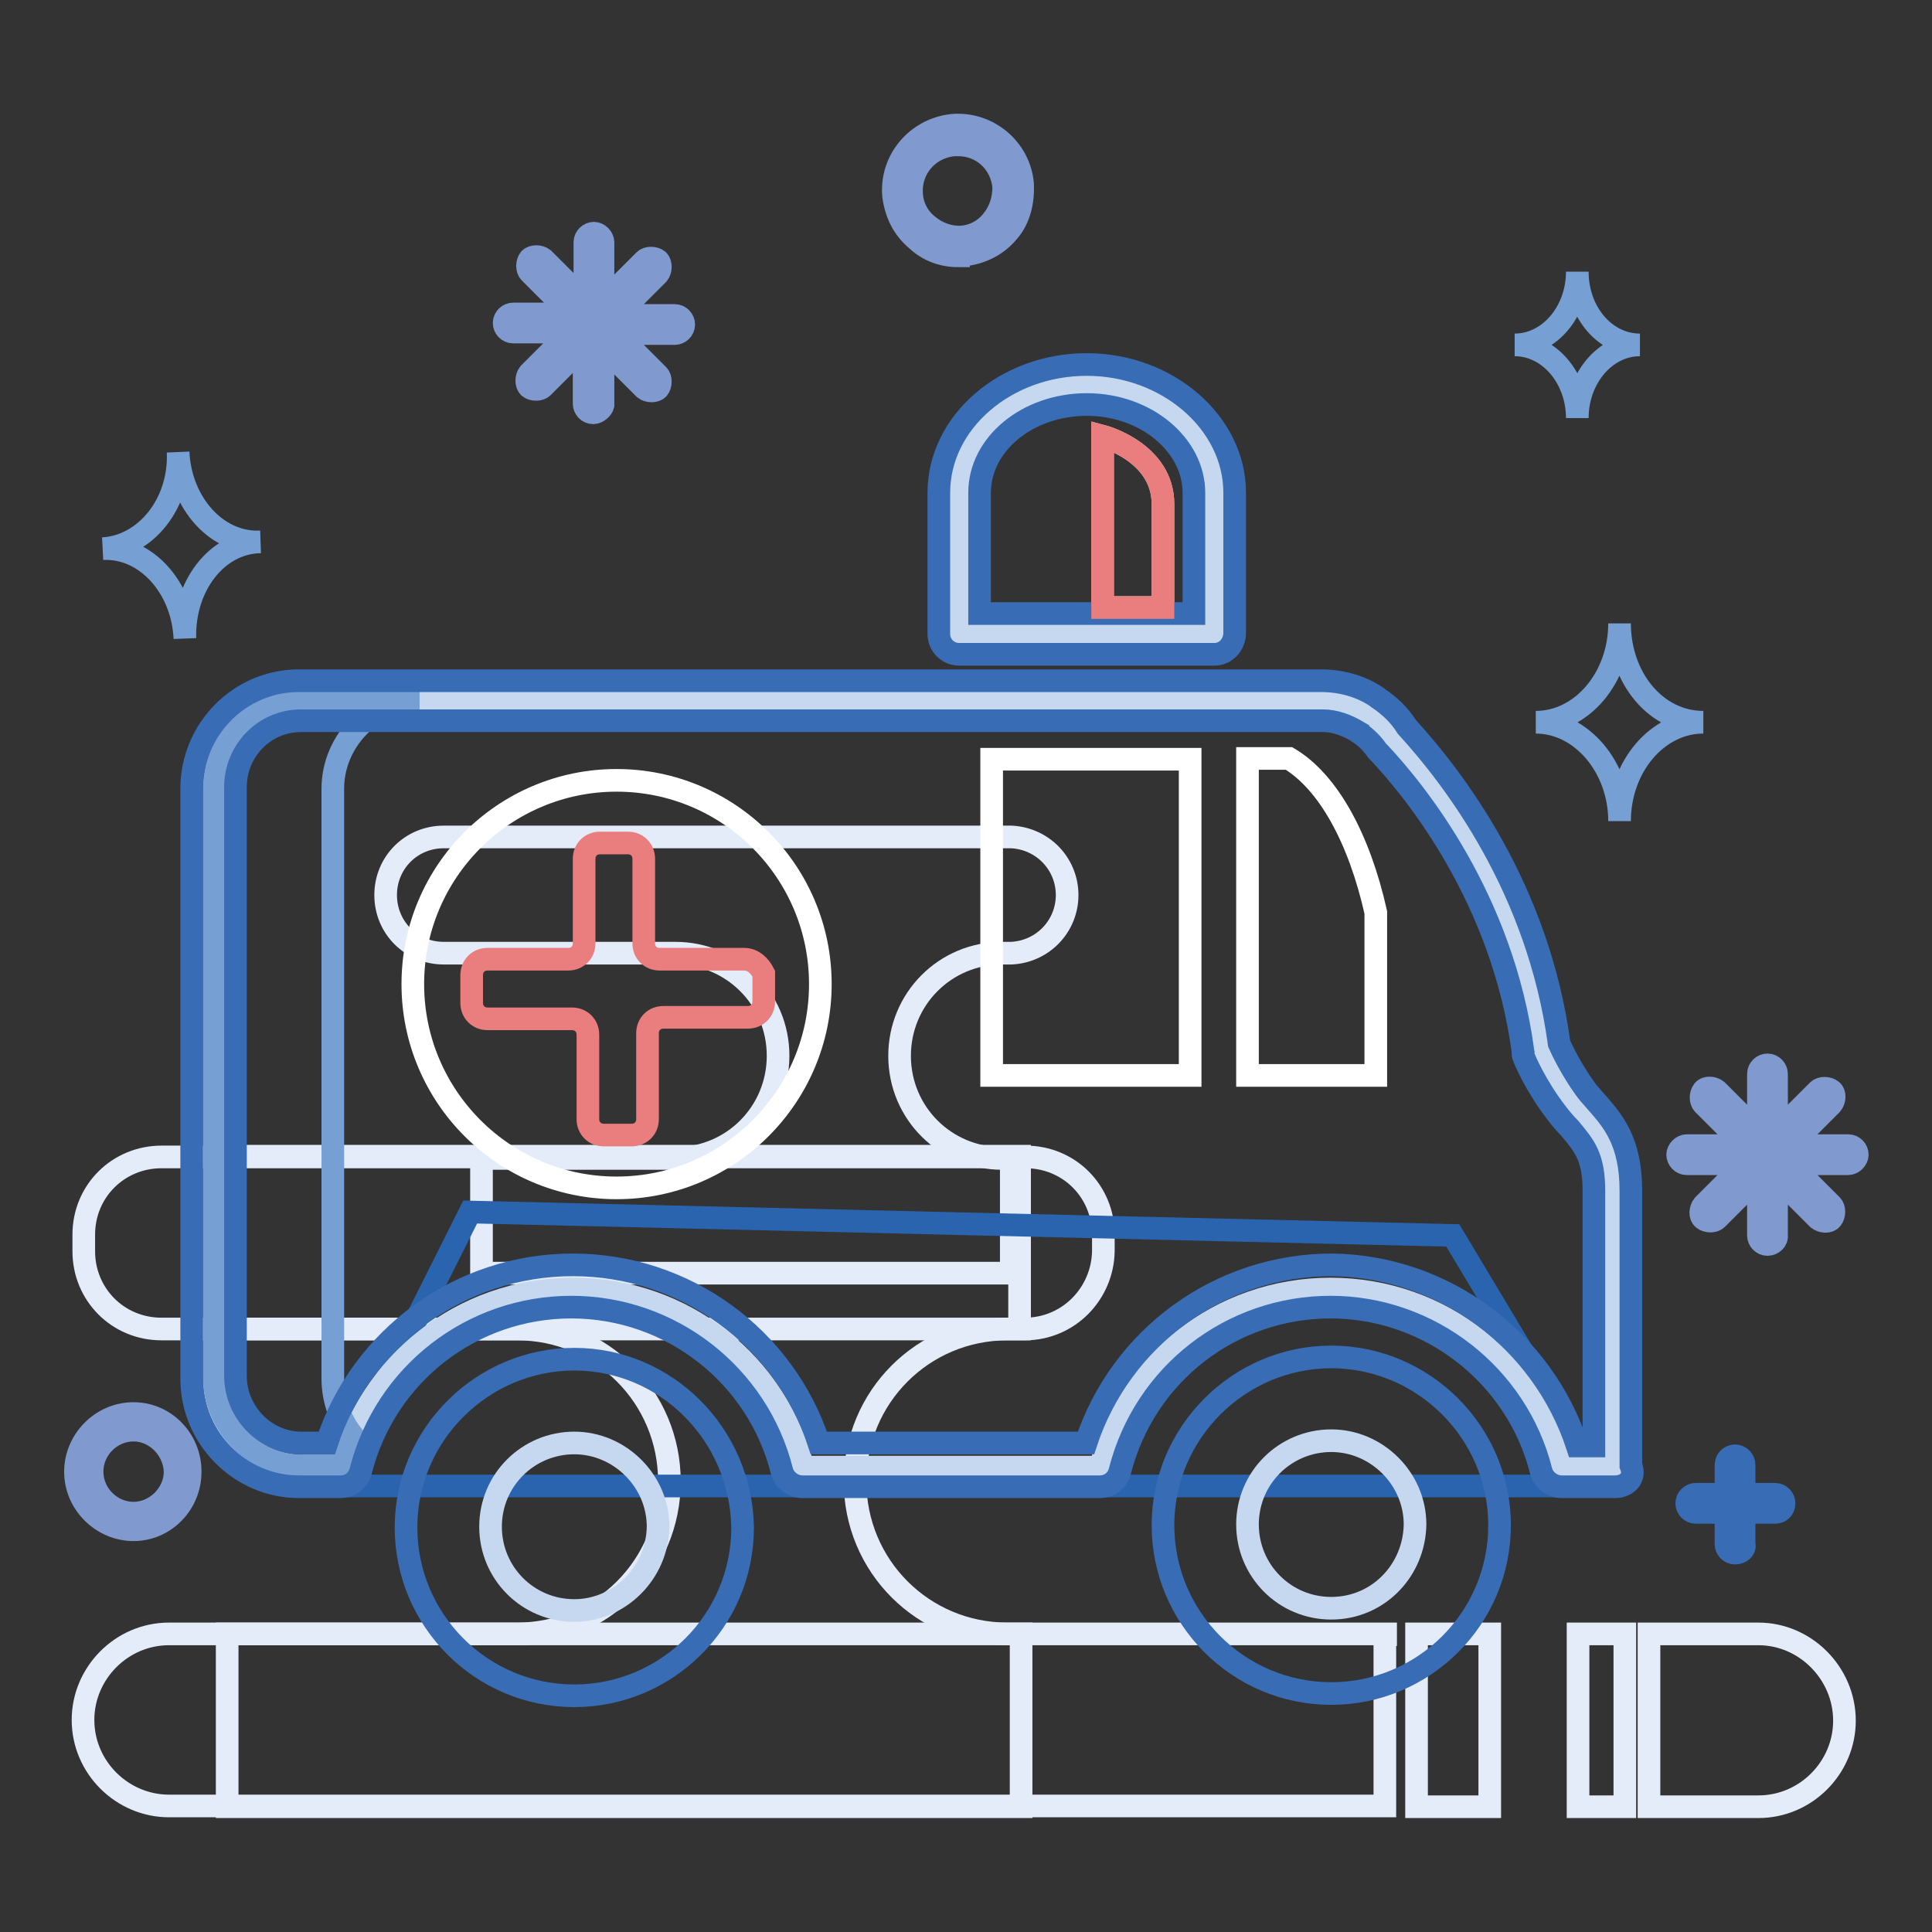
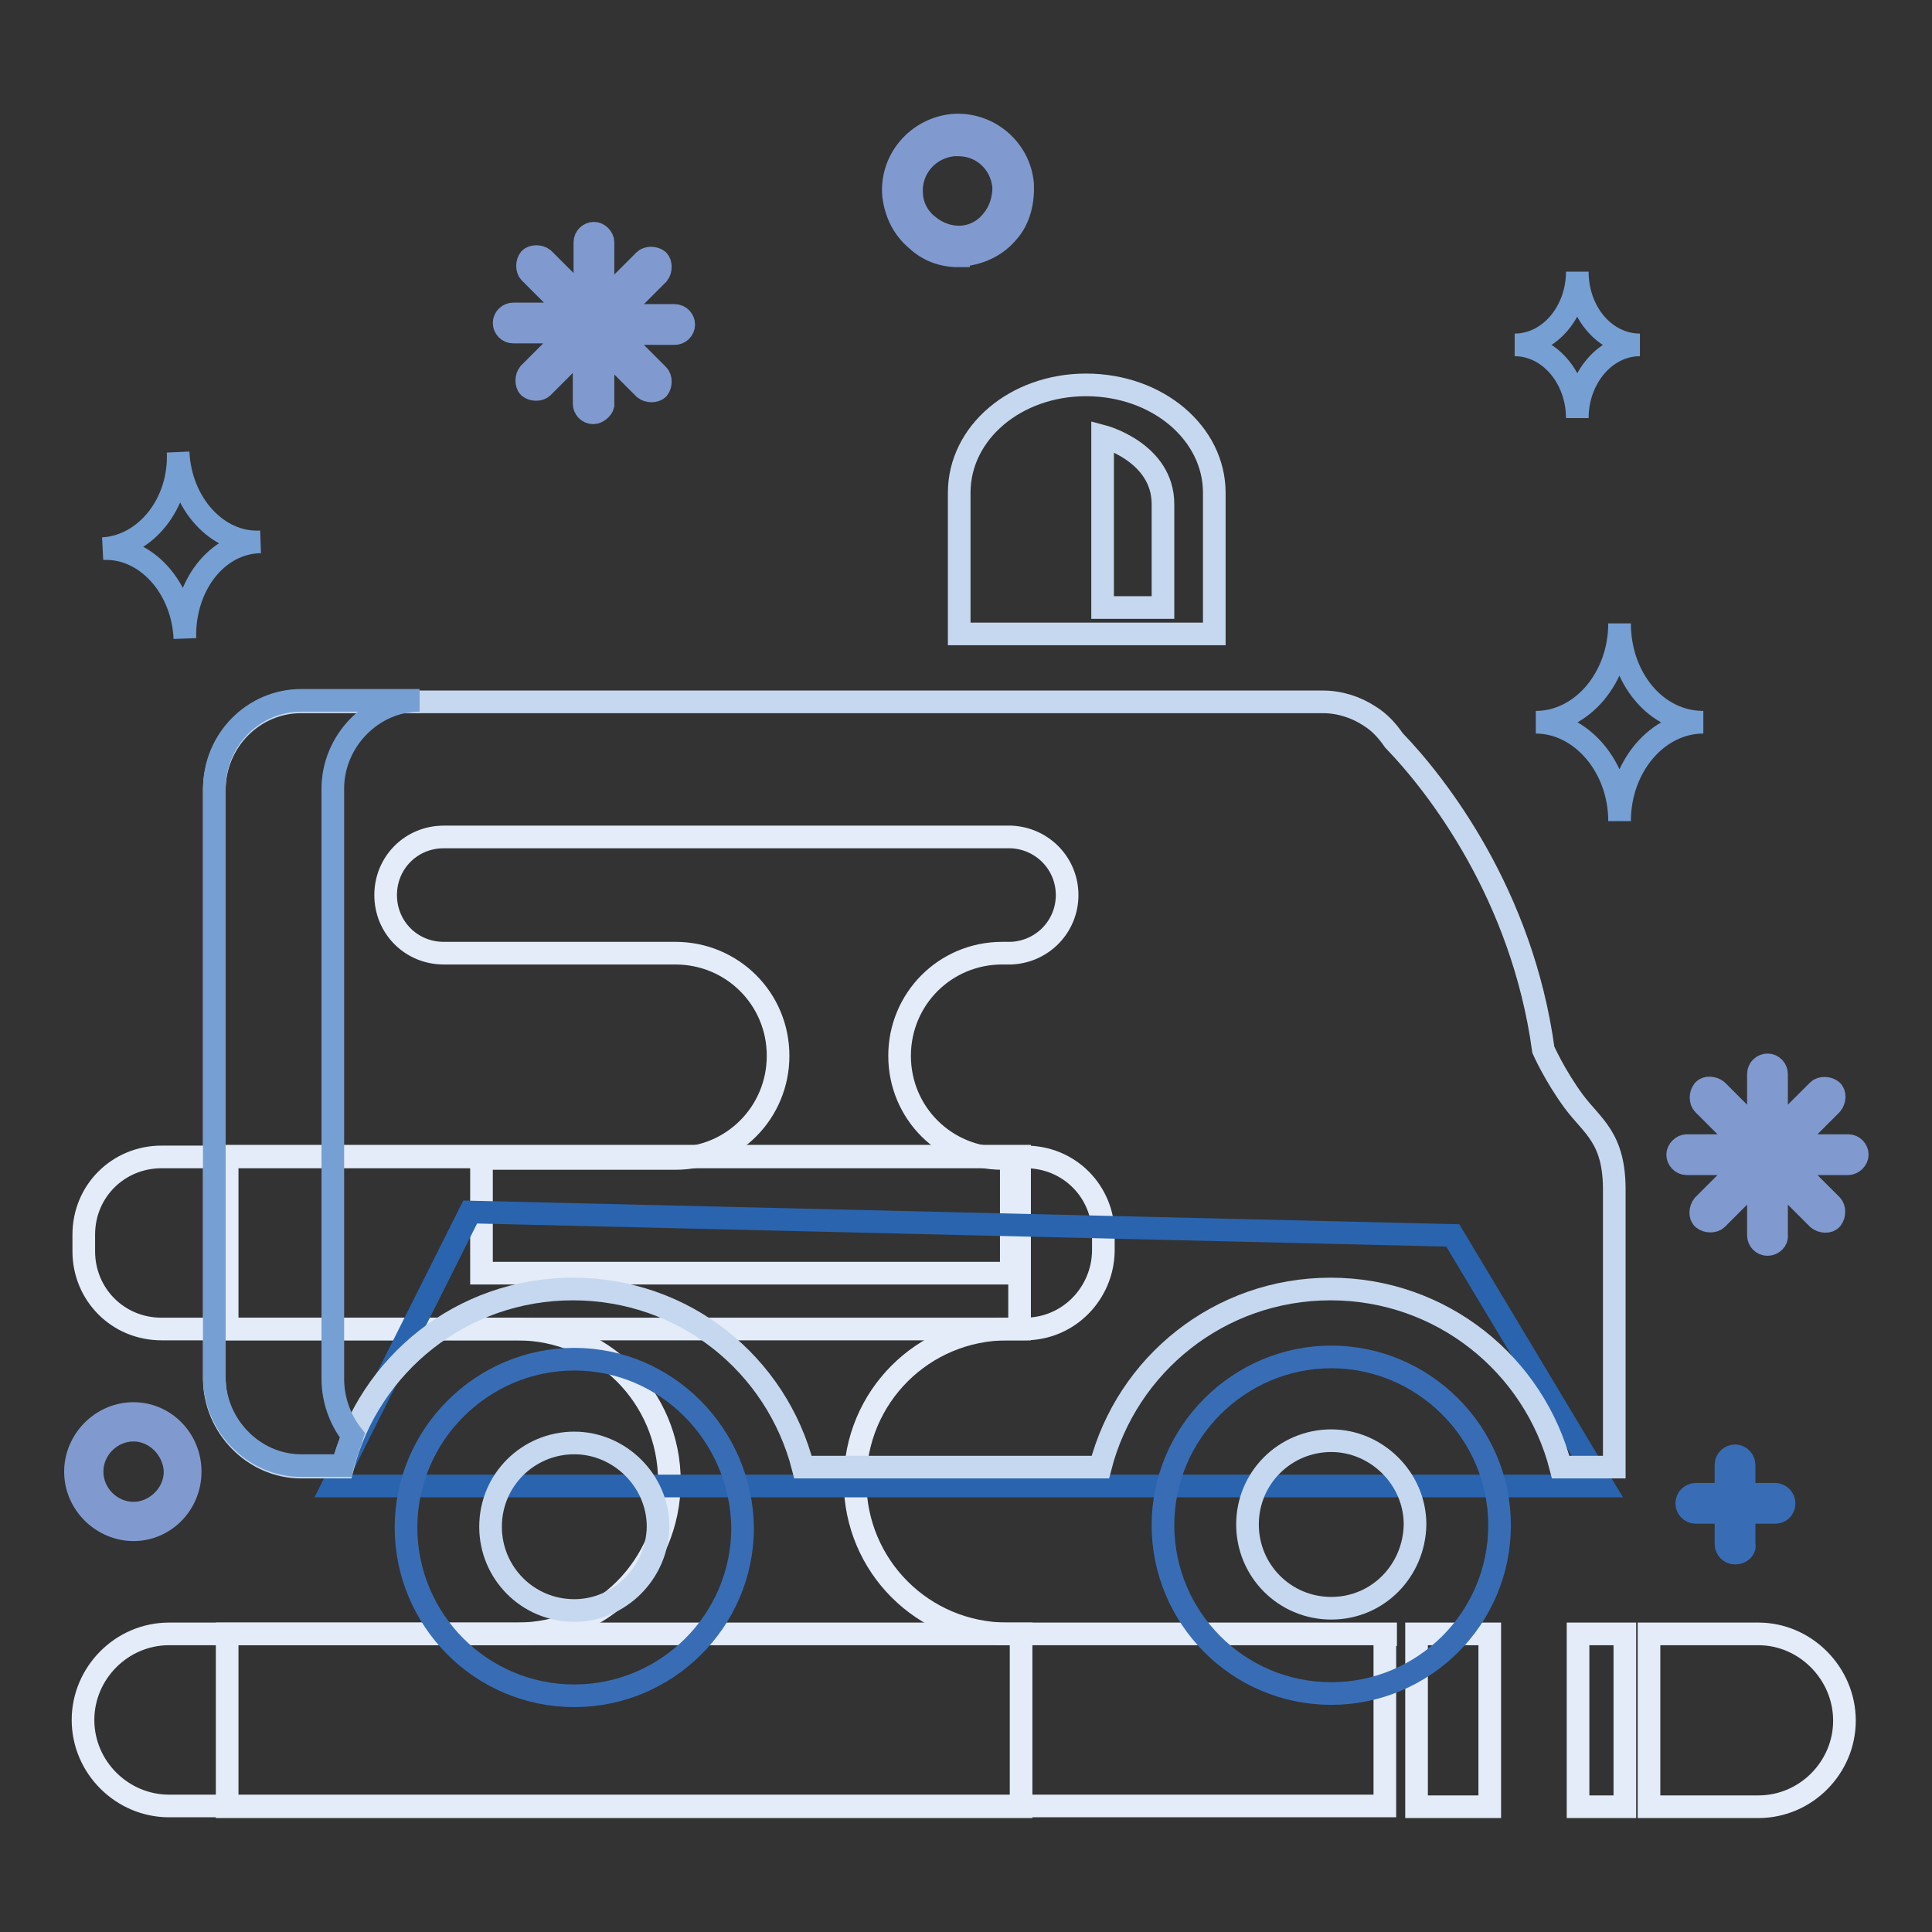
<svg xmlns="http://www.w3.org/2000/svg" version="1.1" x="0px" y="0px" viewBox="0 0 256 256" enable-background="new 0 0 256 256" xml:space="preserve">
  <rect x="0" y="0" width="256" height="256" fill="#333333" stroke="none" />
  <g>
    <path stroke-width="3" fill-opacity="0" stroke="#e3ecf8" d="M135.8,176.1H21.4c-5.8,0-10.3-4.6-10.3-10.3v-2.2c0-5.8,4.6-10.3,10.3-10.3h114.5 c5.8,0,10.3,4.6,10.3,10.3v2.2C146.1,171.4,141.6,176.1,135.8,176.1z" />
    <path stroke-width="3" fill-opacity="0" stroke="#e3ecf8" d="M135.1,216.5h-1.6c-11.2,0-20.2-9-20.2-20.2s9-20.2,20.2-20.2h1.6v-22.9h-105v22.9h38.4 c11.2,0,20.2,9,20.2,20.2s-9,20.2-20.2,20.2H30.1v22.9h105.2v-22.9H135.1z" />
    <path stroke-width="3" fill-opacity="0" stroke="#e3ecf8" d="M141.4,118.6c0-4.1-3.2-7.5-7.4-7.7H58.8c-4.3,0-7.7,3.4-7.7,7.7s3.4,7.7,7.7,7.7h30.7 c7.5,0,13.6,6,13.6,13.6c0,7.5-6,13.6-13.6,13.6H63.8v15.2H134v-15.2h-1.2c-7.5,0-13.6-6-13.6-13.6c0-7.5,6-13.6,13.6-13.6h1.2 C138.2,126.1,141.4,122.7,141.4,118.6z M183.6,216.5H22.4c-6.3,0-11.4,5.2-11.4,11.4c0,6.3,5.2,11.4,11.4,11.4h161.1v-22.7H183.6z  M187.7,216.5h9.7v22.9h-9.7V216.5z M209.1,216.5h6.2v22.9h-6.2V216.5z M233,216.5h-14.5v22.9H233c6.3,0,11.4-5.2,11.4-11.4 C244.4,221.7,239.2,216.5,233,216.5z" />
    <path stroke-width="3" fill-opacity="0" stroke="#386db6" d="M235.2,200.4h-10.5c-0.7,0-1.2-0.6-1.2-1.2c0-0.7,0.6-1.2,1.2-1.2h10.5c0.7,0,1.2,0.6,1.2,1.2 C236.4,200,235.8,200.4,235.2,200.4z" />
    <path stroke-width="3" fill-opacity="0" stroke="#386db6" d="M229.9,205.8c-0.7,0-1.2-0.6-1.2-1.2v-10.5c0-0.7,0.6-1.2,1.2-1.2c0.7,0,1.2,0.6,1.2,1.2v10.5 C231.3,205.2,230.7,205.8,229.9,205.8z" />
    <path stroke-width="3" fill-opacity="0" stroke="#809acf" d="M127,33.9c-2.1,0-4-0.7-5.5-2.1c-1.8-1.5-2.8-3.5-3.1-5.9c-0.4-4.7,3.1-8.8,7.8-9.3 c4.7-0.4,8.9,3.1,9.3,7.8c0.1,2.2-0.4,4.6-1.9,6.3c-1.5,1.8-3.5,2.8-5.9,3.1H127L127,33.9z M127,19.2h-0.6 c-3.4,0.3-5.9,3.2-5.6,6.6c0.1,1.6,0.9,3.1,2.2,4.1c1.2,1,2.8,1.6,4.4,1.5c1.6-0.1,3.1-0.9,4.1-2.2c1-1.2,1.5-2.8,1.5-4.4 C132.7,21.5,130.1,19.2,127,19.2z" />
-     <path stroke-width="3" fill-opacity="0" stroke="#809acf" d="M78.6,54.7c-0.7,0-1.2-0.6-1.2-1.2v-7.7l-5.5,5.5c-0.4,0.4-1.3,0.4-1.8,0c-0.4-0.4-0.4-1.3,0-1.8l5.5-5.5 H68c-0.7,0-1.2-0.6-1.2-1.2c0-0.7,0.6-1.2,1.2-1.2h7.7l-5.5-5.5c-0.4-0.4-0.4-1.3,0-1.8c0.4-0.4,1.3-0.4,1.8,0l5.5,5.5v-7.7 c0-0.7,0.6-1.2,1.2-1.2s1.2,0.6,1.2,1.2V40l5.5-5.5c0.4-0.4,1.3-0.4,1.8,0c0.4,0.4,0.4,1.3,0,1.8l-5.5,5.5h7.7 c0.7,0,1.2,0.6,1.2,1.2c0,0.7-0.6,1.2-1.2,1.2h-7.7l5.5,5.5c0.4,0.4,0.4,1.3,0,1.8c-0.4,0.4-1.3,0.4-1.8,0l-5.5-5.5v7.7 C79.8,54.1,79.2,54.7,78.6,54.7z" />
+     <path stroke-width="3" fill-opacity="0" stroke="#809acf" d="M78.6,54.7c-0.7,0-1.2-0.6-1.2-1.2v-7.7l-5.5,5.5c-0.4,0.4-1.3,0.4-1.8,0c-0.4-0.4-0.4-1.3,0-1.8l5.5-5.5 H68c-0.7,0-1.2-0.6-1.2-1.2c0-0.7,0.6-1.2,1.2-1.2h7.7l-5.5-5.5c-0.4-0.4-0.4-1.3,0-1.8c0.4-0.4,1.3-0.4,1.8,0l5.5,5.5v-7.7 c0-0.7,0.6-1.2,1.2-1.2s1.2,0.6,1.2,1.2V40l5.5-5.5c0.4-0.4,1.3-0.4,1.8,0c0.4,0.4,0.4,1.3,0,1.8l-5.5,5.5h7.7 c0.7,0,1.2,0.6,1.2,1.2c0,0.7-0.6,1.2-1.2,1.2h-7.7l5.5,5.5c0.4,0.4,0.4,1.3,0,1.8c-0.4,0.4-1.3,0.4-1.8,0l-5.5-5.5v7.7 C79.8,54.1,79.2,54.7,78.6,54.7" />
    <path stroke-width="3" fill-opacity="0" stroke="#809acf" d="M234.2,164.9c-0.7,0-1.2-0.6-1.2-1.2V156l-5.5,5.5c-0.4,0.4-1.3,0.4-1.8,0s-0.4-1.3,0-1.8l5.5-5.5h-7.7 c-0.7,0-1.2-0.6-1.2-1.2s0.6-1.2,1.2-1.2h7.7l-5.5-5.5c-0.4-0.4-0.4-1.3,0-1.8s1.3-0.4,1.8,0l5.5,5.5v-7.7c0-0.7,0.6-1.2,1.2-1.2 c0.7,0,1.2,0.6,1.2,1.2v7.7l5.5-5.5c0.4-0.4,1.3-0.4,1.8,0s0.4,1.3,0,1.8l-5.5,5.5h7.7c0.7,0,1.2,0.6,1.2,1.2s-0.6,1.2-1.2,1.2 h-7.7l5.5,5.5c0.4,0.4,0.4,1.3,0,1.8s-1.3,0.4-1.8,0l-5.5-5.5v7.7C235.5,164.3,234.9,164.9,234.2,164.9L234.2,164.9z" />
    <path stroke-width="3" fill-opacity="0" stroke="#769fd3" d="M214.6,82.6c0,7.2-5,13.1-11.1,13.1c6,0,11.1,5.9,11.1,13.1c0-7.2,5-13.1,11.1-13.1 C219.4,95.7,214.6,89.8,214.6,82.6z M209,36c0,5.3-3.7,9.7-8.3,9.7c4.6,0,8.3,4.4,8.3,9.7c0-5.3,3.7-9.7,8.3-9.7 C212.7,45.7,209,41.4,209,36z" />
    <path stroke-width="3" fill-opacity="0" stroke="#809acf" d="M17.7,202.7c-4.1,0-7.7-3.4-7.7-7.7c0-4.1,3.4-7.7,7.7-7.7c4.1,0,7.5,3.4,7.5,7.7 C25.2,199.3,21.8,202.7,17.7,202.7z M17.7,189.5c-3,0-5.5,2.5-5.5,5.5c0,3,2.5,5.5,5.5,5.5c2.9,0,5.5-2.5,5.5-5.5 C23.1,192,20.6,189.5,17.7,189.5z" />
    <path stroke-width="3" fill-opacity="0" stroke="#769fd3" d="M23.6,59.9c0.3,6.8,5.2,12.2,10.9,11.9c-5.8,0.1-10.2,5.9-10,12.8c-0.3-6.8-5.2-12.2-10.9-11.9 C19.3,72.4,23.9,66.7,23.6,59.9z" />
    <path stroke-width="3" fill-opacity="0" stroke="#2a64af" d="M44.1,196.9h168.3l-19.9-33.2l-130.2-3.1L44.1,196.9z" />
    <path stroke-width="3" fill-opacity="0" stroke="#c6d8ef" d="M208.5,145.9c-2.5-3.4-4-6.8-4-6.8c-2.8-20.5-14-35-19.8-41c-0.9-1.3-1.9-2.4-3.2-3.2 c-1.8-1.2-4-1.9-6.2-1.9H39.9c-6.3,0-11.5,5.2-11.5,11.7v78c0,6.3,5.2,11.7,11.5,11.7h5.5c3.5-13.6,15.8-23.6,30.5-23.6 c14.8,0,27,10,30.5,23.6h39.4c3.5-13.6,15.8-23.6,30.5-23.6c14.7,0,27,10,30.5,23.6h7.1v-36.4C214,150.7,211,149.3,208.5,145.9z" />
    <path stroke-width="3" fill-opacity="0" stroke="#769fd3" d="M44.1,182.7v-78.2c0-6.3,5.2-11.7,11.5-11.7H39.9c-6.3,0-11.5,5.2-11.5,11.7v78c0,6.3,5.2,11.7,11.5,11.7 h5.5c0.3-1.3,0.9-2.7,1.3-4C45.1,188.2,44.1,185.5,44.1,182.7z" />
-     <path stroke-width="3" fill-opacity="0" stroke="#386db6" d="M214,197h-7.1c-1.2,0-2.4-0.9-2.7-2.1c-3.2-12.7-14.8-21.7-27.9-21.7c-13.1,0-24.6,8.8-27.9,21.7 c-0.3,1.2-1.3,2.1-2.7,2.1h-39.4c-1.2,0-2.4-0.9-2.7-2.1c-3.2-12.7-14.7-21.7-27.9-21.7c-13.1,0-24.6,8.8-27.9,21.7 c-0.3,1.2-1.3,2.1-2.7,2.1h-5.5c-7.8,0-14.2-6.5-14.2-14.3v-78.2c0-7.8,6.3-14.3,14.2-14.3h135.4c2.7,0,5.3,0.7,7.5,2.2l0.1,0.1 c1.5,1,2.8,2.2,3.8,3.8c6.3,6.9,17.4,21.4,20.2,42c0.4,0.9,1.6,3.4,3.4,5.9c0.4,0.6,1,1.2,1.5,1.8c2.2,2.5,4.6,5.2,4.6,11.8v36.4 C216.8,195.9,215.5,197,214,197z M209,191.6h2.2v-33.8c0-4.6-1.3-6-3.2-8.3c-0.6-0.6-1.2-1.3-1.8-2.1c-2.7-3.5-4.3-7.2-4.3-7.4 c-0.1-0.1-0.1-0.4-0.1-0.7c-2.7-20.2-14.2-34.4-19-39.5l-0.3-0.3c-0.6-0.9-1.5-1.8-2.4-2.4c0,0-0.1,0-0.1-0.1 c-1.5-0.9-3.1-1.5-4.7-1.5H39.9c-4.9,0-8.7,4-8.7,8.8v78c0,4.9,4,8.9,8.7,8.9h3.4c4.6-14,17.7-23.6,32.6-23.6 c14.9,0,28,9.6,32.6,23.6h35.4c4.6-14,17.7-23.6,32.6-23.6C191.4,167.8,204.4,177.6,209,191.6L209,191.6z" />
-     <path stroke-width="3" fill-opacity="0" stroke="#ffffff" d="M81.7,157.4c-14.9,0-27-12.1-27-27s12.1-27,27-27c14.9,0,27,12.1,27,27S96.6,157.4,81.7,157.4z  M131.4,100.6h26.3v41.9h-26.3V100.6z M182.3,142.5h-17v-42h5.5c5.2,3.1,9.3,10.6,11.5,20.4V142.5L182.3,142.5z" />
    <path stroke-width="3" fill-opacity="0" stroke="#386db6" d="M76.1,180.1c-12.2,0-22.3,10-22.3,22.3c0,12.2,9.9,22.3,22.3,22.3c12.2,0,22.3-9.9,22.3-22.3 C98.2,190.1,88.3,180.1,76.1,180.1z" />
    <path stroke-width="3" fill-opacity="0" stroke="#c6d8ef" d="M76.1,213.4c-6.2,0-11.1-5-11.1-11.1c0-6.2,5-11.1,11.1-11.1c6,0,11.1,5,11.1,11.1 C87.1,208.4,82.1,213.4,76.1,213.4z" />
    <path stroke-width="3" fill-opacity="0" stroke="#386db6" d="M176.4,179.8c-12.2,0-22.3,10-22.3,22.3c0,12.2,9.9,22.3,22.3,22.3c12.2,0,22.3-9.9,22.3-22.3 C198.7,189.8,188.6,179.8,176.4,179.8z" />
    <path stroke-width="3" fill-opacity="0" stroke="#c6d8ef" d="M176.4,213.1c-6.2,0-11.1-5-11.1-11.1c0-6.2,5-11.1,11.1-11.1c6,0,11.1,5,11.1,11.1 C187.4,208.1,182.6,213.1,176.4,213.1z M143.9,51c-9.3,0-16.8,6.3-16.8,14.3v18.7h33.8V65.3C160.9,57.4,153.4,51,143.9,51z" />
    <path stroke-width="3" fill-opacity="0" stroke="#c6d8ef" d="M154.1,80.5h-8V57.8c0,0,8,2.1,8,9V80.5z" />
-     <path stroke-width="3" fill-opacity="0" stroke="#386db6" d="M160.9,86.7h-33.8c-1.5,0-2.7-1.2-2.7-2.7V65.3c0-9.4,8.9-17,19.6-17s19.6,7.7,19.6,17v18.7 C163.5,85.5,162.4,86.7,160.9,86.7L160.9,86.7z M129.9,81.3h28.3V65.3c0-6.3-6.3-11.7-14.2-11.7c-7.8,0-14.2,5.2-14.2,11.7V81.3 L129.9,81.3z" />
-     <path stroke-width="3" fill-opacity="0" stroke="#ea7e7e" d="M154.1,80.5h-8V57.8c0,0,8,2.1,8,9V80.5z M98.6,127.1H87.4c-1.2,0-2.1-0.9-2.1-2.1v-11.2 c0-1.2-0.9-2.1-2.1-2.1h-3.7c-1.2,0-2.1,0.9-2.1,2.1v11.2c0,1.2-0.9,2.1-2.1,2.1H64.6c-1.2,0-2.1,0.9-2.1,2.1v3.7 c0,1.2,0.9,2.1,2.1,2.1h11.2c1.2,0,2.1,0.9,2.1,2.1v11.2c0,1.2,0.9,2.1,2.1,2.1h3.7c1.2,0,2.1-0.9,2.1-2.1v-11.4 c0-1.2,0.9-2.1,2.1-2.1h11.2c1.2,0,2.1-0.9,2.1-2.1v-3.7C100.7,128,99.8,127.1,98.6,127.1z" />
  </g>
</svg>